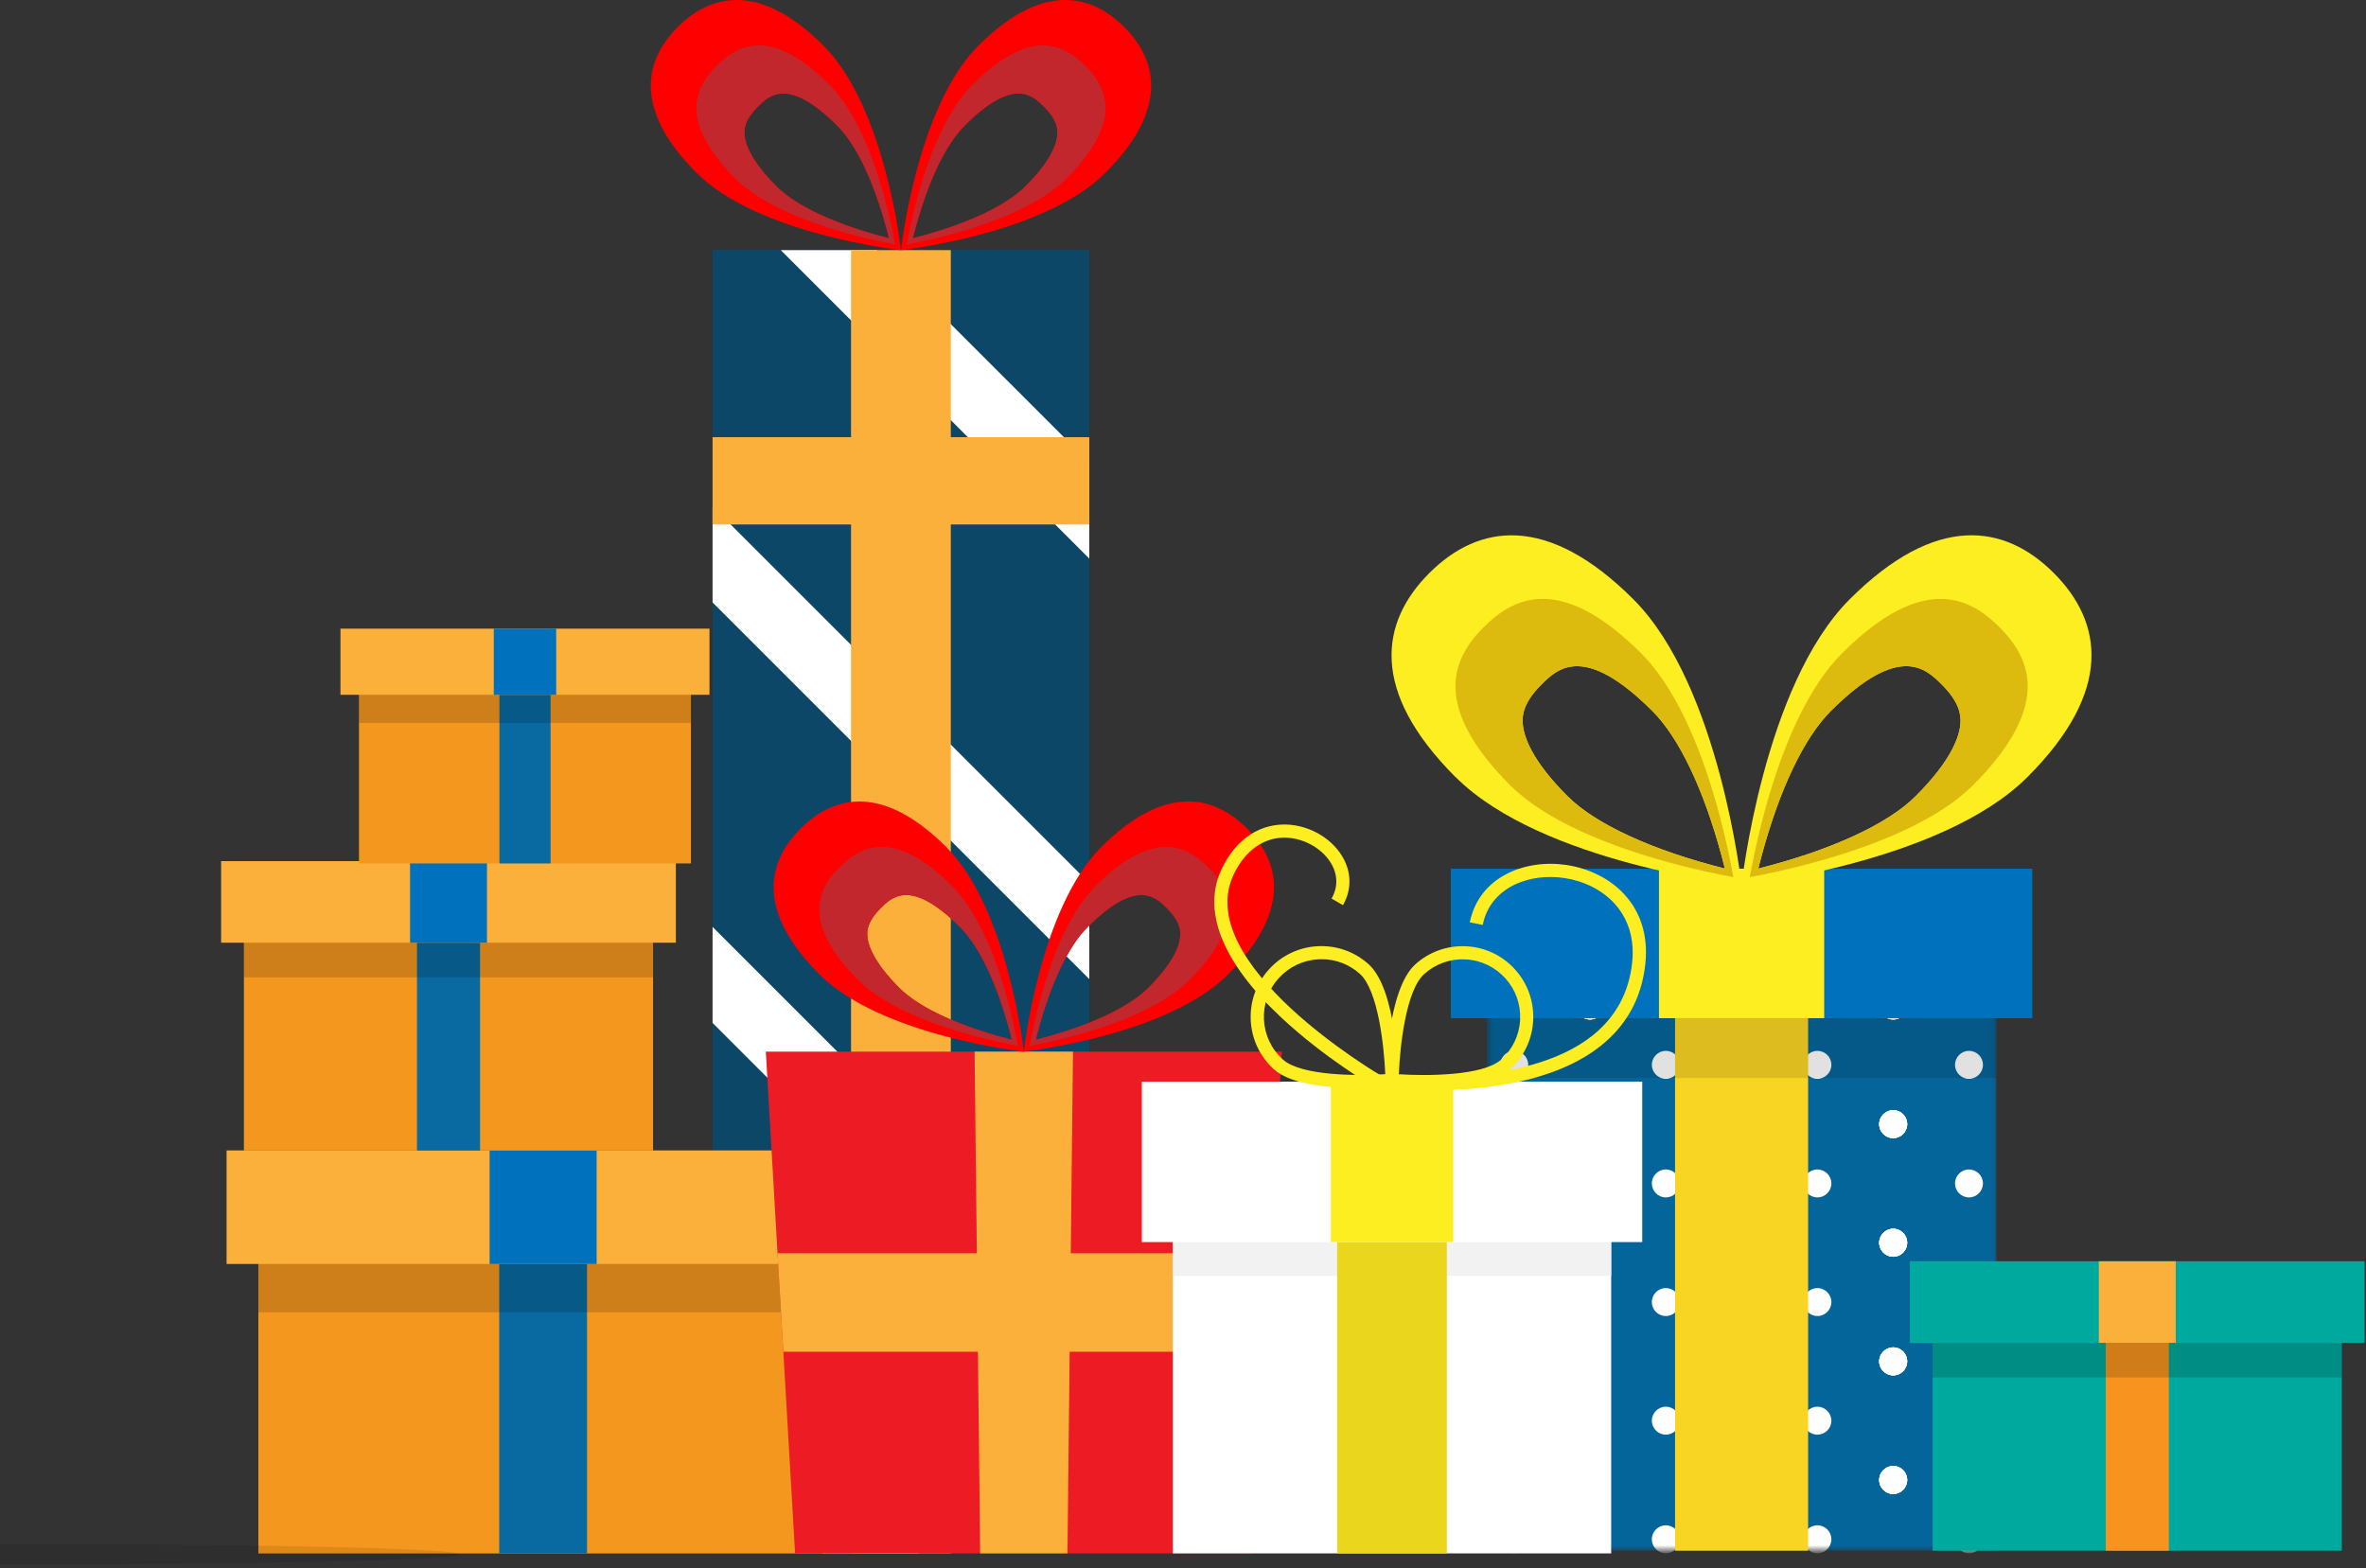
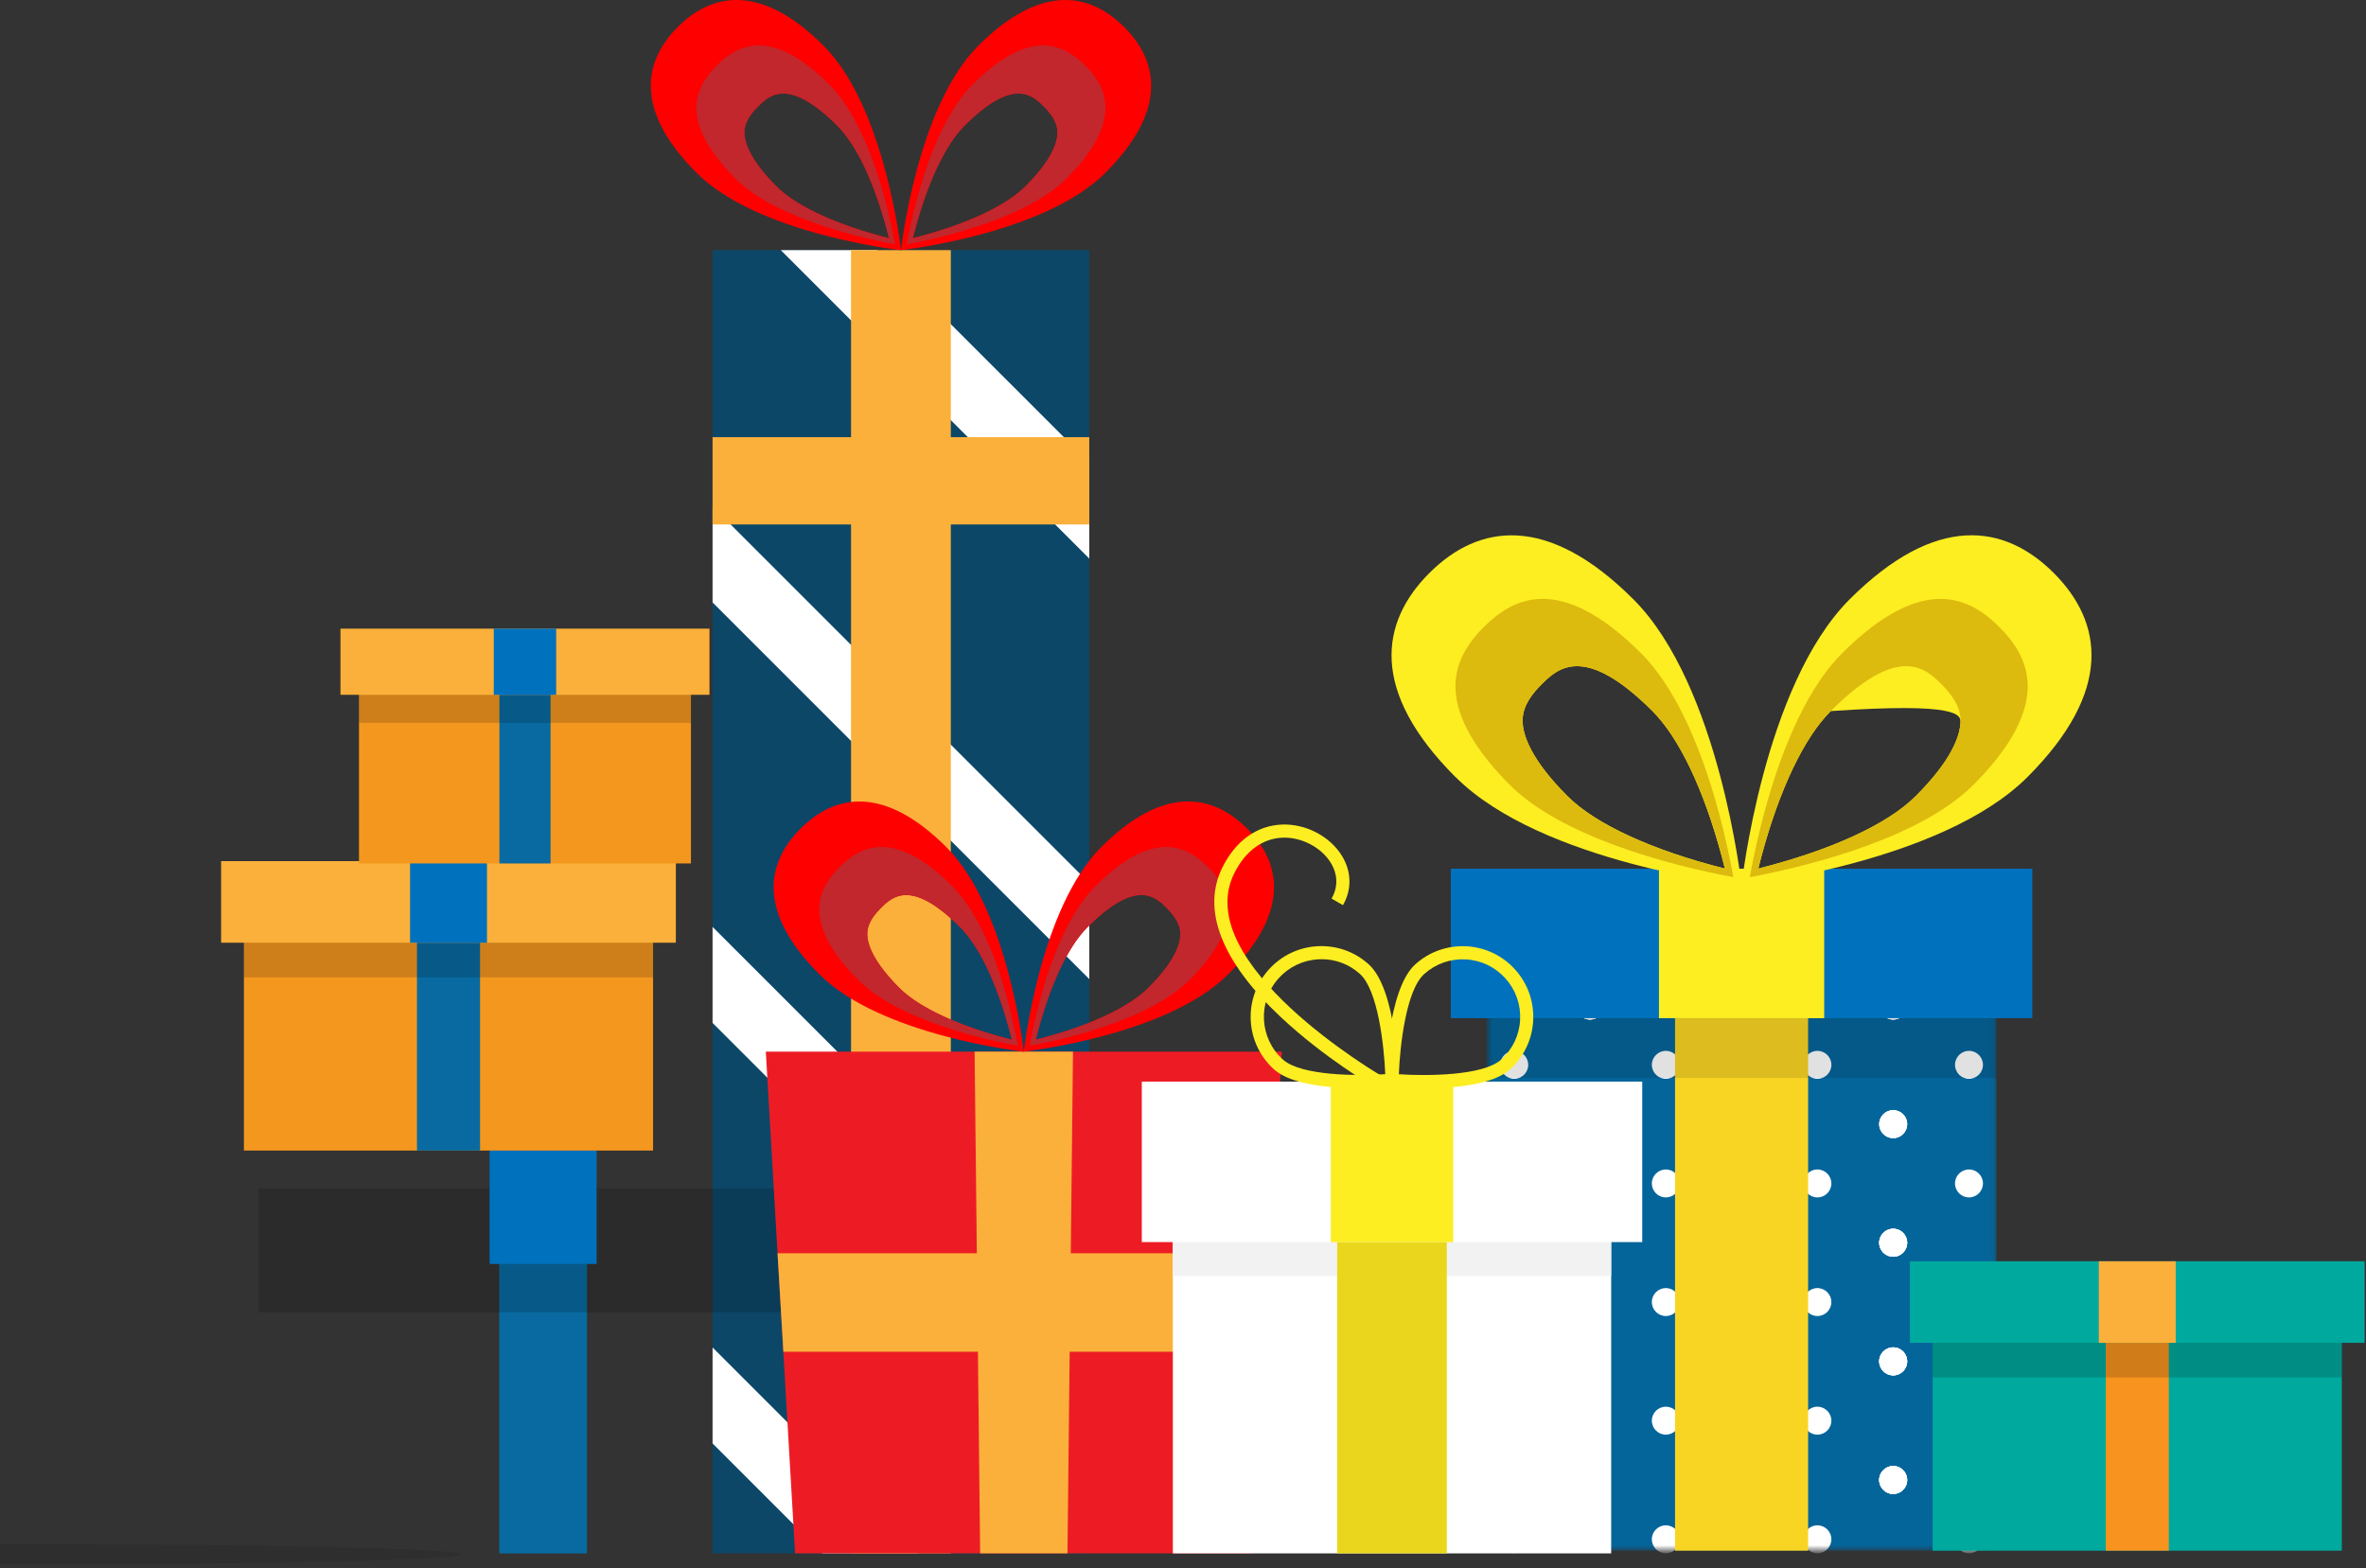
<svg xmlns="http://www.w3.org/2000/svg" width="359" height="238" viewBox="0 0 359 238" fill="none">
  <rect x="0" y="0" width="359" height="238" fill="#333333" stroke="none" />
  <path d="M165.28 37.958H108.12V235.728H165.28V37.958Z" fill="#0C4768" />
  <path d="M165.28 70.198V84.768L118.47 37.958H133.04L165.28 70.198Z" fill="white" />
  <path d="M165.28 134.008V148.578L108.12 91.418V76.848L165.28 134.008Z" fill="white" />
  <path d="M165.28 197.818V212.398L108.12 155.228V140.658L165.28 197.818Z" fill="white" />
  <path d="M139.37 235.728H124.81L108.12 219.038V204.478L139.37 235.728Z" fill="white" />
  <path d="M144.27 37.958H129.13V235.728H144.27V37.958Z" fill="#FBB03B" />
  <path d="M165.28 66.338H108.12V79.588H165.28V66.338Z" fill="#FBB03B" />
  <path d="M170.57 4.098C165.24 -1.232 157.78 -2.402 148.43 6.948C139.08 16.298 136.71 37.958 136.71 37.958C136.71 37.958 158.37 35.588 167.72 26.228C177.07 16.878 175.9 9.418 170.57 4.088V4.098ZM160.44 20.338C160.36 21.838 159.45 24.428 155.58 28.288C152.51 31.358 146.32 34.178 138.51 36.148C138.62 35.688 138.74 35.238 138.86 34.788C140.81 27.538 143.47 21.948 146.36 19.068C153.82 11.598 156.71 14.488 158.44 16.218C160.34 18.118 160.49 19.478 160.44 20.338Z" fill="#FF0000" />
  <path d="M164.68 9.978C161.62 6.918 156.52 3.888 147.57 12.828C144.2 16.198 141.29 22.178 139.15 30.148C138.46 32.728 137.95 35.128 137.59 37.078C144.88 35.718 156.3 32.608 161.82 27.088C165.56 23.348 167.54 19.898 167.72 16.818C167.86 14.398 166.87 12.158 164.68 9.978ZM160.44 20.338C160.36 21.838 159.45 24.428 155.58 28.288C152.51 31.358 146.32 34.178 138.51 36.148C138.62 35.688 138.74 35.238 138.86 34.788C140.81 27.538 143.47 21.948 146.36 19.068C153.82 11.598 156.71 14.488 158.44 16.218C160.34 18.118 160.49 19.478 160.44 20.338Z" fill="#C1272D" />
  <path d="M124.98 6.948C115.63 -2.402 108.17 -1.232 102.84 4.098C97.51 9.428 96.35 16.888 105.7 26.238C115.05 35.588 136.71 37.968 136.71 37.968C136.71 37.968 134.34 16.308 124.98 6.958V6.948ZM114.96 16.218C116.69 14.488 119.57 11.608 127.04 19.068C129.93 21.958 132.59 27.538 134.54 34.788C134.66 35.238 134.78 35.688 134.89 36.148C127.08 34.178 120.89 31.358 117.82 28.288C113.96 24.428 113.04 21.828 112.96 20.338C112.91 19.478 113.06 18.108 114.96 16.218Z" fill="#FF0000" />
  <path d="M134.25 30.148C132.11 22.178 129.19 16.198 125.83 12.828C116.88 3.878 111.78 6.918 108.72 9.978C106.54 12.158 105.54 14.398 105.68 16.818C105.85 19.898 107.84 23.348 111.58 27.088C117.1 32.608 128.52 35.718 135.81 37.078C135.45 35.128 134.95 32.728 134.25 30.148ZM112.96 20.338C112.91 19.478 113.06 18.108 114.96 16.218C116.69 14.488 119.57 11.608 127.04 19.068C129.93 21.958 132.59 27.538 134.54 34.788C134.66 35.238 134.78 35.688 134.89 36.148C127.08 34.178 120.89 31.358 117.82 28.288C113.96 24.428 113.04 21.828 112.96 20.338Z" fill="#C1272D" />
  <mask id="mask0_223_7583" style="mask-type:luminance" maskUnits="userSpaceOnUse" x="225" y="149" width="78" height="87">
    <path d="M302.93 149.788H225.57V235.318H302.93V149.788Z" fill="white" />
  </mask>
  <g mask="url(#mask0_223_7583)">
    <path d="M302.93 149.788H225.57V235.318H302.93V149.788Z" fill="#04659B" />
    <path d="M289.38 152.588C289.38 153.758 288.43 154.708 287.26 154.708C286.09 154.708 285.14 153.758 285.14 152.588C285.14 151.418 286.09 150.468 287.26 150.468C288.43 150.468 289.38 151.418 289.38 152.588Z" fill="white" />
-     <path d="M289.38 170.588C289.38 171.758 288.43 172.708 287.26 172.708C286.09 172.708 285.14 171.758 285.14 170.588C285.14 169.418 286.09 168.468 287.26 168.468C288.43 168.468 289.38 169.418 289.38 170.588Z" fill="white" />
    <path d="M300.88 161.588C300.88 162.758 299.93 163.708 298.76 163.708C297.59 163.708 296.64 162.758 296.64 161.588C296.64 160.418 297.59 159.468 298.76 159.468C299.93 159.468 300.88 160.418 300.88 161.588Z" fill="white" />
    <path d="M289.38 152.588C289.38 153.758 288.43 154.708 287.26 154.708C286.09 154.708 285.14 153.758 285.14 152.588C285.14 151.418 286.09 150.468 287.26 150.468C288.43 150.468 289.38 151.418 289.38 152.588Z" fill="white" />
    <path d="M289.38 188.588C289.38 189.758 288.43 190.708 287.26 190.708C286.09 190.708 285.14 189.758 285.14 188.588C285.14 187.418 286.09 186.468 287.26 186.468C288.43 186.468 289.38 187.418 289.38 188.588Z" fill="white" />
    <path d="M300.88 179.588C300.88 180.758 299.93 181.708 298.76 181.708C297.59 181.708 296.64 180.758 296.64 179.588C296.64 178.418 297.59 177.468 298.76 177.468C299.93 177.468 300.88 178.418 300.88 179.588Z" fill="white" />
    <path d="M289.38 170.588C289.38 171.758 288.43 172.708 287.26 172.708C286.09 172.708 285.14 171.758 285.14 170.588C285.14 169.418 286.09 168.468 287.26 168.468C288.43 168.468 289.38 169.418 289.38 170.588Z" fill="white" />
    <path d="M289.38 206.588C289.38 207.758 288.43 208.708 287.26 208.708C286.09 208.708 285.14 207.758 285.14 206.588C285.14 205.418 286.09 204.468 287.26 204.468C288.43 204.468 289.38 205.418 289.38 206.588Z" fill="white" />
-     <path d="M300.88 197.588C300.88 198.758 299.93 199.708 298.76 199.708C297.59 199.708 296.64 198.758 296.64 197.588C296.64 196.418 297.59 195.468 298.76 195.468C299.93 195.468 300.88 196.418 300.88 197.588Z" fill="white" />
    <path d="M289.38 188.588C289.38 189.758 288.43 190.708 287.26 190.708C286.09 190.708 285.14 189.758 285.14 188.588C285.14 187.418 286.09 186.468 287.26 186.468C288.43 186.468 289.38 187.418 289.38 188.588Z" fill="white" />
    <path d="M289.38 224.588C289.38 225.758 288.43 226.708 287.26 226.708C286.09 226.708 285.14 225.758 285.14 224.588C285.14 223.418 286.09 222.468 287.26 222.468C288.43 222.468 289.38 223.418 289.38 224.588Z" fill="white" />
    <path d="M300.88 215.588C300.88 216.758 299.93 217.708 298.76 217.708C297.59 217.708 296.64 216.758 296.64 215.588C296.64 214.418 297.59 213.468 298.76 213.468C299.93 213.468 300.88 214.418 300.88 215.588Z" fill="white" />
    <path d="M289.38 206.588C289.38 207.758 288.43 208.708 287.26 208.708C286.09 208.708 285.14 207.758 285.14 206.588C285.14 205.418 286.09 204.468 287.26 204.468C288.43 204.468 289.38 205.418 289.38 206.588Z" fill="white" />
    <path d="M300.88 233.588C300.88 234.758 299.93 235.708 298.76 235.708C297.59 235.708 296.64 234.758 296.64 233.588C296.64 232.418 297.59 231.468 298.76 231.468C299.93 231.468 300.88 232.418 300.88 233.588Z" fill="white" />
    <path d="M289.38 224.588C289.38 225.758 288.43 226.708 287.26 226.708C286.09 226.708 285.14 225.758 285.14 224.588C285.14 223.418 286.09 222.468 287.26 222.468C288.43 222.468 289.38 223.418 289.38 224.588Z" fill="white" />
    <path d="M289.38 152.588C289.38 153.758 288.43 154.708 287.26 154.708C286.09 154.708 285.14 153.758 285.14 152.588C285.14 151.418 286.09 150.468 287.26 150.468C288.43 150.468 289.38 151.418 289.38 152.588Z" fill="white" />
    <path d="M266.38 152.588C266.38 153.758 265.43 154.708 264.26 154.708C263.09 154.708 262.14 153.758 262.14 152.588C262.14 151.418 263.09 150.468 264.26 150.468C265.43 150.468 266.38 151.418 266.38 152.588Z" fill="white" />
    <path d="M289.38 170.588C289.38 171.758 288.43 172.708 287.26 172.708C286.09 172.708 285.14 171.758 285.14 170.588C285.14 169.418 286.09 168.468 287.26 168.468C288.43 168.468 289.38 169.418 289.38 170.588Z" fill="white" />
    <path d="M266.38 170.588C266.38 171.758 265.43 172.708 264.26 172.708C263.09 172.708 262.14 171.758 262.14 170.588C262.14 169.418 263.09 168.468 264.26 168.468C265.43 168.468 266.38 169.418 266.38 170.588Z" fill="white" />
    <path d="M277.88 161.588C277.88 162.758 276.93 163.708 275.76 163.708C274.59 163.708 273.64 162.758 273.64 161.588C273.64 160.418 274.59 159.468 275.76 159.468C276.93 159.468 277.88 160.418 277.88 161.588Z" fill="white" />
    <path d="M289.38 152.588C289.38 153.758 288.43 154.708 287.26 154.708C286.09 154.708 285.14 153.758 285.14 152.588C285.14 151.418 286.09 150.468 287.26 150.468C288.43 150.468 289.38 151.418 289.38 152.588Z" fill="white" />
    <path d="M266.38 152.588C266.38 153.758 265.43 154.708 264.26 154.708C263.09 154.708 262.14 153.758 262.14 152.588C262.14 151.418 263.09 150.468 264.26 150.468C265.43 150.468 266.38 151.418 266.38 152.588Z" fill="white" />
    <path d="M289.38 188.588C289.38 189.758 288.43 190.708 287.26 190.708C286.09 190.708 285.14 189.758 285.14 188.588C285.14 187.418 286.09 186.468 287.26 186.468C288.43 186.468 289.38 187.418 289.38 188.588Z" fill="white" />
    <path d="M266.38 188.588C266.38 189.758 265.43 190.708 264.26 190.708C263.09 190.708 262.14 189.758 262.14 188.588C262.14 187.418 263.09 186.468 264.26 186.468C265.43 186.468 266.38 187.418 266.38 188.588Z" fill="white" />
    <path d="M277.88 179.588C277.88 180.758 276.93 181.708 275.76 181.708C274.59 181.708 273.64 180.758 273.64 179.588C273.64 178.418 274.59 177.468 275.76 177.468C276.93 177.468 277.88 178.418 277.88 179.588Z" fill="white" />
    <path d="M289.38 170.588C289.38 171.758 288.43 172.708 287.26 172.708C286.09 172.708 285.14 171.758 285.14 170.588C285.14 169.418 286.09 168.468 287.26 168.468C288.43 168.468 289.38 169.418 289.38 170.588Z" fill="white" />
    <path d="M266.38 170.588C266.38 171.758 265.43 172.708 264.26 172.708C263.09 172.708 262.14 171.758 262.14 170.588C262.14 169.418 263.09 168.468 264.26 168.468C265.43 168.468 266.38 169.418 266.38 170.588Z" fill="white" />
    <path d="M289.38 206.588C289.38 207.758 288.43 208.708 287.26 208.708C286.09 208.708 285.14 207.758 285.14 206.588C285.14 205.418 286.09 204.468 287.26 204.468C288.43 204.468 289.38 205.418 289.38 206.588Z" fill="white" />
    <path d="M266.38 206.588C266.38 207.758 265.43 208.708 264.26 208.708C263.09 208.708 262.14 207.758 262.14 206.588C262.14 205.418 263.09 204.468 264.26 204.468C265.43 204.468 266.38 205.418 266.38 206.588Z" fill="white" />
    <path d="M277.88 197.588C277.88 198.758 276.93 199.708 275.76 199.708C274.59 199.708 273.64 198.758 273.64 197.588C273.64 196.418 274.59 195.468 275.76 195.468C276.93 195.468 277.88 196.418 277.88 197.588Z" fill="white" />
    <path d="M289.38 188.588C289.38 189.758 288.43 190.708 287.26 190.708C286.09 190.708 285.14 189.758 285.14 188.588C285.14 187.418 286.09 186.468 287.26 186.468C288.43 186.468 289.38 187.418 289.38 188.588Z" fill="white" />
    <path d="M266.38 188.588C266.38 189.758 265.43 190.708 264.26 190.708C263.09 190.708 262.14 189.758 262.14 188.588C262.14 187.418 263.09 186.468 264.26 186.468C265.43 186.468 266.38 187.418 266.38 188.588Z" fill="white" />
    <path d="M289.38 224.588C289.38 225.758 288.43 226.708 287.26 226.708C286.09 226.708 285.14 225.758 285.14 224.588C285.14 223.418 286.09 222.468 287.26 222.468C288.43 222.468 289.38 223.418 289.38 224.588Z" fill="white" />
    <path d="M266.38 224.588C266.38 225.758 265.43 226.708 264.26 226.708C263.09 226.708 262.14 225.758 262.14 224.588C262.14 223.418 263.09 222.468 264.26 222.468C265.43 222.468 266.38 223.418 266.38 224.588Z" fill="white" />
    <path d="M277.88 215.588C277.88 216.758 276.93 217.708 275.76 217.708C274.59 217.708 273.64 216.758 273.64 215.588C273.64 214.418 274.59 213.468 275.76 213.468C276.93 213.468 277.88 214.418 277.88 215.588Z" fill="white" />
    <path d="M289.38 206.588C289.38 207.758 288.43 208.708 287.26 208.708C286.09 208.708 285.14 207.758 285.14 206.588C285.14 205.418 286.09 204.468 287.26 204.468C288.43 204.468 289.38 205.418 289.38 206.588Z" fill="white" />
    <path d="M266.38 206.588C266.38 207.758 265.43 208.708 264.26 208.708C263.09 208.708 262.14 207.758 262.14 206.588C262.14 205.418 263.09 204.468 264.26 204.468C265.43 204.468 266.38 205.418 266.38 206.588Z" fill="white" />
    <path d="M277.88 233.588C277.88 234.758 276.93 235.708 275.76 235.708C274.59 235.708 273.64 234.758 273.64 233.588C273.64 232.418 274.59 231.468 275.76 231.468C276.93 231.468 277.88 232.418 277.88 233.588Z" fill="white" />
    <path d="M289.38 224.588C289.38 225.758 288.43 226.708 287.26 226.708C286.09 226.708 285.14 225.758 285.14 224.588C285.14 223.418 286.09 222.468 287.26 222.468C288.43 222.468 289.38 223.418 289.38 224.588Z" fill="white" />
    <path d="M266.38 224.588C266.38 225.758 265.43 226.708 264.26 226.708C263.09 226.708 262.14 225.758 262.14 224.588C262.14 223.418 263.09 222.468 264.26 222.468C265.43 222.468 266.38 223.418 266.38 224.588Z" fill="white" />
    <path d="M266.38 152.588C266.38 153.758 265.43 154.708 264.26 154.708C263.09 154.708 262.14 153.758 262.14 152.588C262.14 151.418 263.09 150.468 264.26 150.468C265.43 150.468 266.38 151.418 266.38 152.588Z" fill="white" />
    <path d="M243.38 152.588C243.38 153.758 242.43 154.708 241.26 154.708C240.09 154.708 239.14 153.758 239.14 152.588C239.14 151.418 240.09 150.468 241.26 150.468C242.43 150.468 243.38 151.418 243.38 152.588Z" fill="white" />
    <path d="M266.38 170.588C266.38 171.758 265.43 172.708 264.26 172.708C263.09 172.708 262.14 171.758 262.14 170.588C262.14 169.418 263.09 168.468 264.26 168.468C265.43 168.468 266.38 169.418 266.38 170.588Z" fill="white" />
    <path d="M243.38 170.588C243.38 171.758 242.43 172.708 241.26 172.708C240.09 172.708 239.14 171.758 239.14 170.588C239.14 169.418 240.09 168.468 241.26 168.468C242.43 168.468 243.38 169.418 243.38 170.588Z" fill="white" />
    <path d="M254.88 161.588C254.88 162.758 253.93 163.708 252.76 163.708C251.59 163.708 250.64 162.758 250.64 161.588C250.64 160.418 251.59 159.468 252.76 159.468C253.93 159.468 254.88 160.418 254.88 161.588Z" fill="white" />
    <path d="M266.38 152.588C266.38 153.758 265.43 154.708 264.26 154.708C263.09 154.708 262.14 153.758 262.14 152.588C262.14 151.418 263.09 150.468 264.26 150.468C265.43 150.468 266.38 151.418 266.38 152.588Z" fill="white" />
    <path d="M243.38 152.588C243.38 153.758 242.43 154.708 241.26 154.708C240.09 154.708 239.14 153.758 239.14 152.588C239.14 151.418 240.09 150.468 241.26 150.468C242.43 150.468 243.38 151.418 243.38 152.588Z" fill="white" />
    <path d="M266.38 188.588C266.38 189.758 265.43 190.708 264.26 190.708C263.09 190.708 262.14 189.758 262.14 188.588C262.14 187.418 263.09 186.468 264.26 186.468C265.43 186.468 266.38 187.418 266.38 188.588Z" fill="white" />
    <path d="M243.38 188.588C243.38 189.758 242.43 190.708 241.26 190.708C240.09 190.708 239.14 189.758 239.14 188.588C239.14 187.418 240.09 186.468 241.26 186.468C242.43 186.468 243.38 187.418 243.38 188.588Z" fill="white" />
    <path d="M254.88 179.588C254.88 180.758 253.93 181.708 252.76 181.708C251.59 181.708 250.64 180.758 250.64 179.588C250.64 178.418 251.59 177.468 252.76 177.468C253.93 177.468 254.88 178.418 254.88 179.588Z" fill="white" />
    <path d="M266.38 170.588C266.38 171.758 265.43 172.708 264.26 172.708C263.09 172.708 262.14 171.758 262.14 170.588C262.14 169.418 263.09 168.468 264.26 168.468C265.43 168.468 266.38 169.418 266.38 170.588Z" fill="white" />
    <path d="M243.38 170.588C243.38 171.758 242.43 172.708 241.26 172.708C240.09 172.708 239.14 171.758 239.14 170.588C239.14 169.418 240.09 168.468 241.26 168.468C242.43 168.468 243.38 169.418 243.38 170.588Z" fill="white" />
    <path d="M266.38 206.588C266.38 207.758 265.43 208.708 264.26 208.708C263.09 208.708 262.14 207.758 262.14 206.588C262.14 205.418 263.09 204.468 264.26 204.468C265.43 204.468 266.38 205.418 266.38 206.588Z" fill="white" />
    <path d="M243.38 206.588C243.38 207.758 242.43 208.708 241.26 208.708C240.09 208.708 239.14 207.758 239.14 206.588C239.14 205.418 240.09 204.468 241.26 204.468C242.43 204.468 243.38 205.418 243.38 206.588Z" fill="white" />
    <path d="M254.88 197.588C254.88 198.758 253.93 199.708 252.76 199.708C251.59 199.708 250.64 198.758 250.64 197.588C250.64 196.418 251.59 195.468 252.76 195.468C253.93 195.468 254.88 196.418 254.88 197.588Z" fill="white" />
    <path d="M266.38 188.588C266.38 189.758 265.43 190.708 264.26 190.708C263.09 190.708 262.14 189.758 262.14 188.588C262.14 187.418 263.09 186.468 264.26 186.468C265.43 186.468 266.38 187.418 266.38 188.588Z" fill="white" />
    <path d="M243.38 188.588C243.38 189.758 242.43 190.708 241.26 190.708C240.09 190.708 239.14 189.758 239.14 188.588C239.14 187.418 240.09 186.468 241.26 186.468C242.43 186.468 243.38 187.418 243.38 188.588Z" fill="white" />
    <path d="M266.38 224.588C266.38 225.758 265.43 226.708 264.26 226.708C263.09 226.708 262.14 225.758 262.14 224.588C262.14 223.418 263.09 222.468 264.26 222.468C265.43 222.468 266.38 223.418 266.38 224.588Z" fill="white" />
    <path d="M243.38 224.588C243.38 225.758 242.43 226.708 241.26 226.708C240.09 226.708 239.14 225.758 239.14 224.588C239.14 223.418 240.09 222.468 241.26 222.468C242.43 222.468 243.38 223.418 243.38 224.588Z" fill="white" />
    <path d="M254.88 215.588C254.88 216.758 253.93 217.708 252.76 217.708C251.59 217.708 250.64 216.758 250.64 215.588C250.64 214.418 251.59 213.468 252.76 213.468C253.93 213.468 254.88 214.418 254.88 215.588Z" fill="white" />
    <path d="M266.38 206.588C266.38 207.758 265.43 208.708 264.26 208.708C263.09 208.708 262.14 207.758 262.14 206.588C262.14 205.418 263.09 204.468 264.26 204.468C265.43 204.468 266.38 205.418 266.38 206.588Z" fill="white" />
    <path d="M243.38 206.588C243.38 207.758 242.43 208.708 241.26 208.708C240.09 208.708 239.14 207.758 239.14 206.588C239.14 205.418 240.09 204.468 241.26 204.468C242.43 204.468 243.38 205.418 243.38 206.588Z" fill="white" />
    <path d="M254.88 233.588C254.88 234.758 253.93 235.708 252.76 235.708C251.59 235.708 250.64 234.758 250.64 233.588C250.64 232.418 251.59 231.468 252.76 231.468C253.93 231.468 254.88 232.418 254.88 233.588Z" fill="white" />
    <path d="M266.38 224.588C266.38 225.758 265.43 226.708 264.26 226.708C263.09 226.708 262.14 225.758 262.14 224.588C262.14 223.418 263.09 222.468 264.26 222.468C265.43 222.468 266.38 223.418 266.38 224.588Z" fill="white" />
    <path d="M243.38 224.588C243.38 225.758 242.43 226.708 241.26 226.708C240.09 226.708 239.14 225.758 239.14 224.588C239.14 223.418 240.09 222.468 241.26 222.468C242.43 222.468 243.38 223.418 243.38 224.588Z" fill="white" />
    <path d="M243.38 152.588C243.38 153.758 242.43 154.708 241.26 154.708C240.09 154.708 239.14 153.758 239.14 152.588C239.14 151.418 240.09 150.468 241.26 150.468C242.43 150.468 243.38 151.418 243.38 152.588Z" fill="white" />
    <path d="M243.38 170.588C243.38 171.758 242.43 172.708 241.26 172.708C240.09 172.708 239.14 171.758 239.14 170.588C239.14 169.418 240.09 168.468 241.26 168.468C242.43 168.468 243.38 169.418 243.38 170.588Z" fill="white" />
    <path d="M231.88 161.588C231.88 162.758 230.93 163.708 229.76 163.708C228.59 163.708 227.64 162.758 227.64 161.588C227.64 160.418 228.59 159.468 229.76 159.468C230.93 159.468 231.88 160.418 231.88 161.588Z" fill="white" />
    <path d="M243.38 152.588C243.38 153.758 242.43 154.708 241.26 154.708C240.09 154.708 239.14 153.758 239.14 152.588C239.14 151.418 240.09 150.468 241.26 150.468C242.43 150.468 243.38 151.418 243.38 152.588Z" fill="white" />
    <path d="M243.38 188.588C243.38 189.758 242.43 190.708 241.26 190.708C240.09 190.708 239.14 189.758 239.14 188.588C239.14 187.418 240.09 186.468 241.26 186.468C242.43 186.468 243.38 187.418 243.38 188.588Z" fill="white" />
    <path d="M231.88 179.588C231.88 180.758 230.93 181.708 229.76 181.708C228.59 181.708 227.64 180.758 227.64 179.588C227.64 178.418 228.59 177.468 229.76 177.468C230.93 177.468 231.88 178.418 231.88 179.588Z" fill="white" />
    <path d="M243.38 170.588C243.38 171.758 242.43 172.708 241.26 172.708C240.09 172.708 239.14 171.758 239.14 170.588C239.14 169.418 240.09 168.468 241.26 168.468C242.43 168.468 243.38 169.418 243.38 170.588Z" fill="white" />
    <path d="M243.38 206.588C243.38 207.758 242.43 208.708 241.26 208.708C240.09 208.708 239.14 207.758 239.14 206.588C239.14 205.418 240.09 204.468 241.26 204.468C242.43 204.468 243.38 205.418 243.38 206.588Z" fill="white" />
    <path d="M231.88 197.588C231.88 198.758 230.93 199.708 229.76 199.708C228.59 199.708 227.64 198.758 227.64 197.588C227.64 196.418 228.59 195.468 229.76 195.468C230.93 195.468 231.88 196.418 231.88 197.588Z" fill="white" />
    <path d="M243.38 188.588C243.38 189.758 242.43 190.708 241.26 190.708C240.09 190.708 239.14 189.758 239.14 188.588C239.14 187.418 240.09 186.468 241.26 186.468C242.43 186.468 243.38 187.418 243.38 188.588Z" fill="white" />
    <path d="M243.38 224.588C243.38 225.758 242.43 226.708 241.26 226.708C240.09 226.708 239.14 225.758 239.14 224.588C239.14 223.418 240.09 222.468 241.26 222.468C242.43 222.468 243.38 223.418 243.38 224.588Z" fill="white" />
    <path d="M231.88 215.588C231.88 216.758 230.93 217.708 229.76 217.708C228.59 217.708 227.64 216.758 227.64 215.588C227.64 214.418 228.59 213.468 229.76 213.468C230.93 213.468 231.88 214.418 231.88 215.588Z" fill="white" />
    <path d="M243.38 206.588C243.38 207.758 242.43 208.708 241.26 208.708C240.09 208.708 239.14 207.758 239.14 206.588C239.14 205.418 240.09 204.468 241.26 204.468C242.43 204.468 243.38 205.418 243.38 206.588Z" fill="white" />
    <path d="M231.88 233.588C231.88 234.758 230.93 235.708 229.76 235.708C228.59 235.708 227.64 234.758 227.64 233.588C227.64 232.418 228.59 231.468 229.76 231.468C230.93 231.468 231.88 232.418 231.88 233.588Z" fill="white" />
    <path d="M243.38 224.588C243.38 225.758 242.43 226.708 241.26 226.708C240.09 226.708 239.14 225.758 239.14 224.588C239.14 223.418 240.09 222.468 241.26 222.468C242.43 222.468 243.38 223.418 243.38 224.588Z" fill="white" />
  </g>
  <path d="M274.35 149.788H254.16V235.318H274.35V149.788Z" fill="#F9D523" />
  <path opacity="0.12" d="M302.93 149.788H225.57V163.578H302.93V149.788Z" fill="black" />
  <path d="M308.37 131.828H220.14V154.508H308.37V131.828Z" fill="#0071BC" />
  <path d="M276.79 131.828H251.72V154.508H276.79V131.828Z" fill="#FCEE21" />
-   <path d="M311.63 86.958C304.18 79.508 293.74 77.868 280.65 90.948C267.57 104.028 264.25 134.328 264.25 134.328C264.25 134.328 294.55 131.008 307.63 117.918C320.71 104.838 319.07 94.398 311.62 86.948L311.63 86.958ZM297.47 109.688C297.35 111.778 296.08 115.408 290.67 120.818C286.38 125.108 277.72 129.058 266.79 131.808C266.95 131.168 267.11 130.538 267.28 129.908C270.01 119.758 273.74 111.948 277.78 107.908C288.22 97.468 292.26 101.498 294.67 103.918C297.32 106.568 297.54 108.478 297.47 109.688Z" fill="#FCEE21" />
+   <path d="M311.63 86.958C304.18 79.508 293.74 77.868 280.65 90.948C267.57 104.028 264.25 134.328 264.25 134.328C264.25 134.328 294.55 131.008 307.63 117.918C320.71 104.838 319.07 94.398 311.62 86.948L311.63 86.958ZM297.47 109.688C297.35 111.778 296.08 115.408 290.67 120.818C286.38 125.108 277.72 129.058 266.79 131.808C266.95 131.168 267.11 130.538 267.28 129.908C270.01 119.758 273.74 111.948 277.78 107.908C297.32 106.568 297.54 108.478 297.47 109.688Z" fill="#FCEE21" />
  <path d="M303.4 95.188C299.12 90.908 291.98 86.668 279.46 99.178C274.75 103.888 270.67 112.258 267.68 123.408C266.71 127.008 266 130.378 265.5 133.108C275.7 131.208 291.67 126.848 299.4 119.128C304.63 113.898 307.41 109.068 307.65 104.758C307.85 101.378 306.45 98.238 303.4 95.188ZM297.47 109.688C297.35 111.778 296.08 115.408 290.67 120.818C286.38 125.108 277.72 129.058 266.79 131.808C266.95 131.168 267.11 130.538 267.28 129.908C270.01 119.758 273.74 111.948 277.78 107.908C288.22 97.468 292.26 101.498 294.67 103.918C297.32 106.568 297.54 108.478 297.47 109.688Z" fill="#DDBA0E" />
  <path d="M220.87 117.928C233.95 131.008 264.25 134.338 264.25 134.338C264.25 134.338 260.93 104.038 247.85 90.958C234.77 77.878 224.33 79.508 216.87 86.968C209.42 94.418 207.78 104.858 220.86 117.938L220.87 117.928ZM233.84 103.918C236.25 101.508 240.29 97.468 250.73 107.908C254.77 111.948 258.5 119.758 261.23 129.908C261.4 130.528 261.56 131.168 261.72 131.808C250.79 129.058 242.13 125.108 237.84 120.818C232.44 115.418 231.16 111.788 231.04 109.688C230.97 108.488 231.18 106.578 233.84 103.918Z" fill="#FCEE21" />
  <path d="M220.86 104.758C221.1 109.068 223.88 113.888 229.11 119.128C236.84 126.848 252.81 131.208 263.01 133.108C262.51 130.388 261.8 127.018 260.83 123.408C257.84 112.268 253.76 103.888 249.05 99.178C236.53 86.658 229.4 90.908 225.11 95.188C222.05 98.238 220.66 101.378 220.86 104.758ZM233.84 103.918C236.25 101.508 240.29 97.468 250.73 107.908C254.77 111.948 258.5 119.758 261.23 129.908C261.4 130.528 261.56 131.168 261.72 131.808C250.79 129.058 242.13 125.108 237.84 120.818C232.44 115.418 231.16 111.788 231.04 109.688C230.97 108.488 231.18 106.578 233.84 103.918Z" fill="#DDBA0E" />
-   <path d="M125.63 180.348H39.2V235.738H125.63V180.348Z" fill="#F4971E" />
  <path d="M89.07 180.348H75.75V235.738H89.07V180.348Z" fill="#086AA0" />
  <path opacity="0.16" d="M125.63 180.348H39.2V199.138H125.63V180.348Z" fill="black" />
-   <path d="M130.45 174.578H34.38V191.808H130.45V174.578Z" fill="#FBB03B" />
  <path d="M90.53 174.578H74.29V191.808H90.53V174.578Z" fill="#0071BC" />
  <path d="M99.09 134.818H37.01V174.598H99.09V134.818Z" fill="#F4971E" />
  <path d="M72.84 134.818H63.27V174.598H72.84V134.818Z" fill="#086AA0" />
  <path opacity="0.16" d="M99.09 134.818H37.01V148.308H99.09V134.818Z" fill="black" />
  <path d="M102.55 130.678H33.55V143.058H102.55V130.678Z" fill="#FBB03B" />
  <path d="M73.89 130.678H62.22V143.058H73.89V130.678Z" fill="#0071BC" />
  <path d="M355.33 195.538H293.25V235.318H355.33V195.538Z" fill="#00A99D" />
  <path d="M329.08 195.538H319.51V235.318H329.08V195.538Z" fill="#F7931E" />
  <path opacity="0.16" d="M355.33 195.538H293.25V209.028H355.33V195.538Z" fill="black" />
  <path d="M358.79 191.398H289.79V203.778H358.79V191.398Z" fill="#00A99D" />
  <path d="M330.13 191.398H318.46V203.778H330.13V191.398Z" fill="#FBB03B" />
  <path d="M104.84 98.748H54.47V131.028H104.84V98.748Z" fill="#F4971E" />
  <path d="M83.54 98.748H75.78V131.028H83.54V98.748Z" fill="#086AA0" />
  <path opacity="0.16" d="M104.84 98.748H54.47V109.698H104.84V98.748Z" fill="black" />
  <path d="M107.65 95.398H51.66V105.438H107.65V95.398Z" fill="#FBB03B" />
  <path d="M84.39 95.398H74.92V105.438H84.39V95.398Z" fill="#0071BC" />
  <path d="M194.49 159.588L192.71 190.188L191.83 205.128L190.05 235.728H120.64L118.86 205.128L117.98 190.188L116.2 159.588H194.49Z" fill="#ED1C24" />
  <path d="M161.97 235.728H148.72L147.88 159.588H162.81L161.97 235.728Z" fill="#FBB03B" />
  <path d="M192.71 190.188L191.83 205.128H118.86L117.98 190.188H192.71Z" fill="#FBB03B" />
  <path d="M189.21 125.718C183.88 120.388 176.42 119.218 167.07 128.568C157.72 137.918 155.35 159.578 155.35 159.578C155.35 159.578 177.01 157.208 186.36 147.848C195.71 138.498 194.54 131.038 189.21 125.708V125.718ZM179.09 141.968C179.01 143.468 178.1 146.058 174.23 149.918C171.16 152.988 164.97 155.808 157.16 157.778C157.27 157.318 157.39 156.868 157.51 156.418C159.46 149.168 162.12 143.578 165.01 140.698C172.47 133.228 175.36 136.118 177.09 137.848C178.99 139.748 179.14 141.108 179.09 141.968Z" fill="#FF0000" />
  <path d="M183.33 131.608C180.27 128.548 175.17 125.518 166.22 134.458C162.85 137.828 159.94 143.808 157.8 151.778C157.11 154.358 156.6 156.758 156.24 158.708C163.53 157.348 174.95 154.238 180.47 148.718C184.21 144.978 186.19 141.528 186.37 138.448C186.51 136.028 185.52 133.788 183.33 131.608ZM179.09 141.968C179.01 143.468 178.1 146.058 174.23 149.918C171.16 152.988 164.97 155.808 157.16 157.778C157.27 157.318 157.39 156.868 157.51 156.418C159.46 149.168 162.12 143.578 165.01 140.698C172.47 133.228 175.36 136.118 177.09 137.848C178.99 139.748 179.14 141.108 179.09 141.968Z" fill="#C1272D" />
  <path d="M143.62 128.578C134.27 119.228 126.81 120.398 121.48 125.728C116.15 131.058 114.99 138.518 124.34 147.868C133.69 157.218 155.35 159.598 155.35 159.598C155.35 159.598 152.98 137.938 143.62 128.588V128.578ZM133.6 137.848C135.33 136.118 138.21 133.238 145.68 140.698C148.57 143.588 151.23 149.168 153.18 156.418C153.3 156.868 153.42 157.318 153.53 157.778C145.72 155.808 139.53 152.988 136.46 149.918C132.6 146.058 131.68 143.458 131.6 141.968C131.55 141.108 131.7 139.738 133.6 137.848Z" fill="#FF0000" />
  <path d="M152.89 151.778C150.75 143.808 147.83 137.828 144.47 134.458C135.52 125.508 130.42 128.548 127.36 131.608C125.18 133.788 124.18 136.028 124.32 138.448C124.49 141.528 126.48 144.978 130.22 148.718C135.74 154.238 147.16 157.348 154.45 158.708C154.09 156.758 153.59 154.358 152.89 151.778ZM131.6 141.968C131.55 141.108 131.7 139.738 133.6 137.848C135.33 136.118 138.21 133.238 145.68 140.698C148.57 143.588 151.23 149.168 153.18 156.418C153.3 156.868 153.42 157.318 153.53 157.778C145.72 155.808 139.53 152.988 136.46 149.918C132.6 146.058 131.68 143.458 131.6 141.968Z" fill="#C1272D" />
  <path d="M244.47 169.218H177.96V235.728H244.47V169.218Z" fill="white" />
  <path d="M244.47 169.218H177.96V193.618H244.47V169.218Z" fill="#F2F2F2" />
  <path d="M219.53 169.218H202.89V235.728H219.53V169.218Z" fill="#EAD61C" />
  <path d="M249.18 164.138H173.25V188.488H249.18V164.138Z" fill="white" />
  <path d="M220.5 164.138H201.93V188.488H220.5V164.138Z" fill="#FCEE21" />
-   <path d="M217.65 165.448C213.96 165.448 211.38 165.168 211.09 165.128L211.32 163.138C211.52 163.158 231.38 165.348 241.67 157.118C245.15 154.328 247.17 150.618 247.65 146.078C248.47 138.418 243.1 134.118 237.41 133.248C232.1 132.428 226.13 134.618 224.98 140.358L223.02 139.968C224.42 132.998 231.47 130.318 237.72 131.268C244.35 132.278 250.61 137.318 249.65 146.288C249.11 151.378 246.84 155.548 242.92 158.678C235.75 164.408 224.67 165.438 217.65 165.438V165.448Z" fill="#FCEE21" />
  <path d="M216.03 165.138C213.36 165.138 211.33 164.958 211.12 164.948L210.2 164.868V163.938C210.22 163.378 210.48 150.178 214.75 146.338C216.88 144.418 219.63 143.458 222.49 143.598C225.35 143.748 227.99 145.008 229.9 147.138C233.86 151.538 233.5 158.338 229.1 162.298C226.45 164.678 220.39 165.148 216.03 165.148V165.138ZM212.24 163.018C216.36 163.288 224.99 163.288 227.77 160.798C229.5 159.238 230.53 157.098 230.65 154.768C230.77 152.438 229.98 150.198 228.42 148.468C226.86 146.738 224.72 145.708 222.39 145.588C220.05 145.468 217.82 146.258 216.09 147.818C213.31 150.318 212.41 158.898 212.25 163.028L212.24 163.018Z" fill="#FCEE21" />
  <path d="M206.39 165.138C202.03 165.138 195.97 164.668 193.32 162.288C191.19 160.368 189.93 157.738 189.78 154.878C189.63 152.018 190.6 149.268 192.52 147.128C194.44 144.998 197.07 143.738 199.93 143.588C202.79 143.438 205.54 144.408 207.67 146.328C211.94 150.168 212.19 163.368 212.2 163.928V164.858L211.29 164.938C211.08 164.958 209.05 165.128 206.38 165.128L206.39 165.138ZM200.51 145.568C200.35 145.568 200.2 145.568 200.04 145.578C197.71 145.698 195.57 146.728 194.01 148.458C190.79 152.038 191.08 157.568 194.66 160.788C197.44 163.288 206.07 163.278 210.19 163.008C210.02 158.888 209.12 150.298 206.35 147.798C204.73 146.338 202.68 145.558 200.52 145.558L200.51 145.568Z" fill="#FCEE21" />
  <path d="M208.64 165.028C208.33 164.848 200.94 160.538 194.33 154.338C185.33 145.898 182.28 138.038 185.49 131.608C187.5 127.578 190.71 125.278 194.51 125.128C198.14 124.988 201.82 126.908 203.65 129.928C205.08 132.298 205.13 135.008 203.77 137.358L202.04 136.358C203.04 134.628 203 132.718 201.94 130.958C200.5 128.588 197.48 127.008 194.6 127.118C191.56 127.238 188.96 129.148 187.29 132.498C180.45 146.168 209.36 163.118 209.65 163.288L208.65 165.018L208.64 165.028Z" fill="#FCEE21" />
  <path opacity="0.1" d="M4.38 237.398C40.488 237.398 69.76 236.709 69.76 235.858C69.76 235.008 40.488 234.318 4.38 234.318C-31.728 234.318 -61 235.008 -61 235.858C-61 236.709 -31.728 237.398 4.38 237.398Z" fill="black" />
</svg>